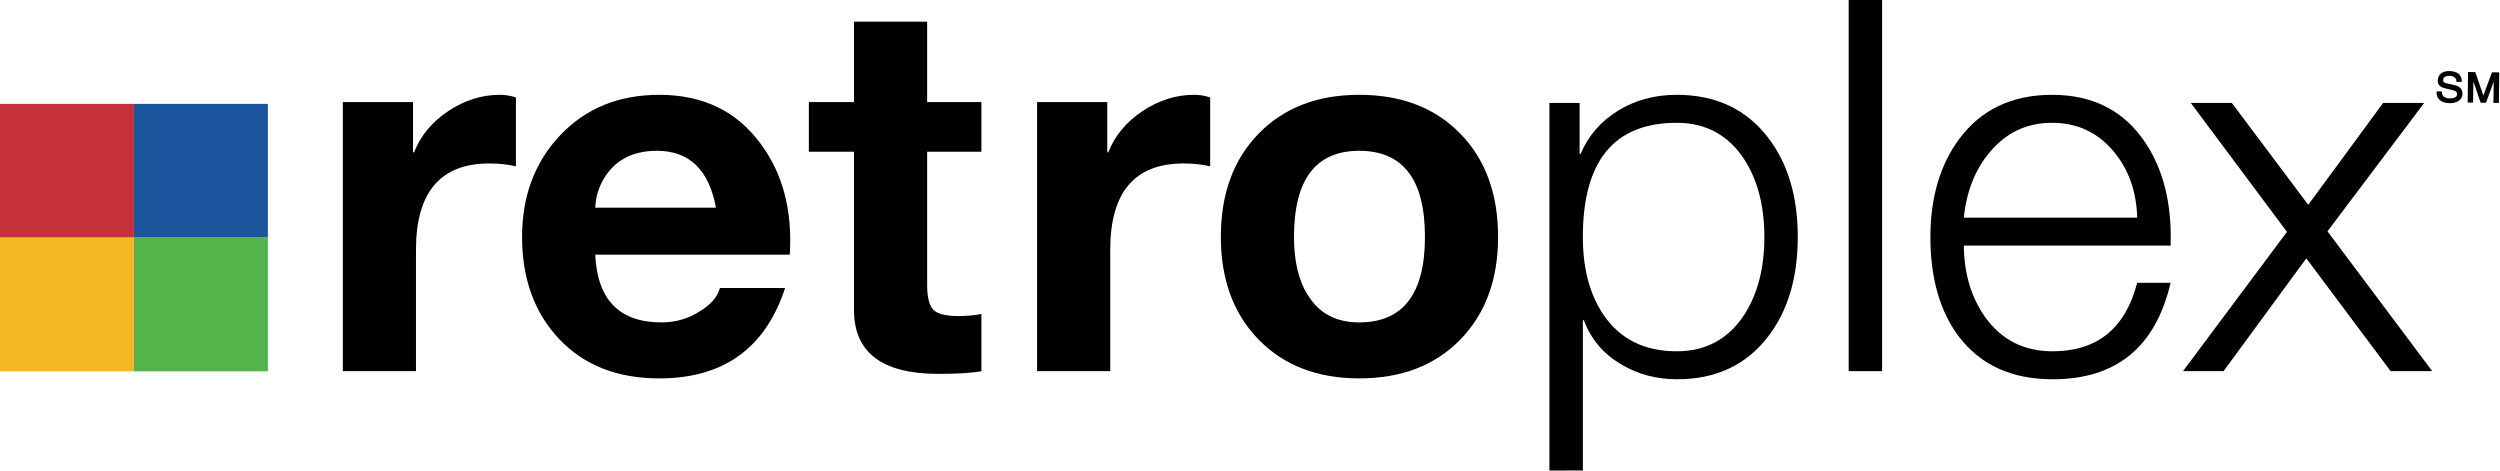
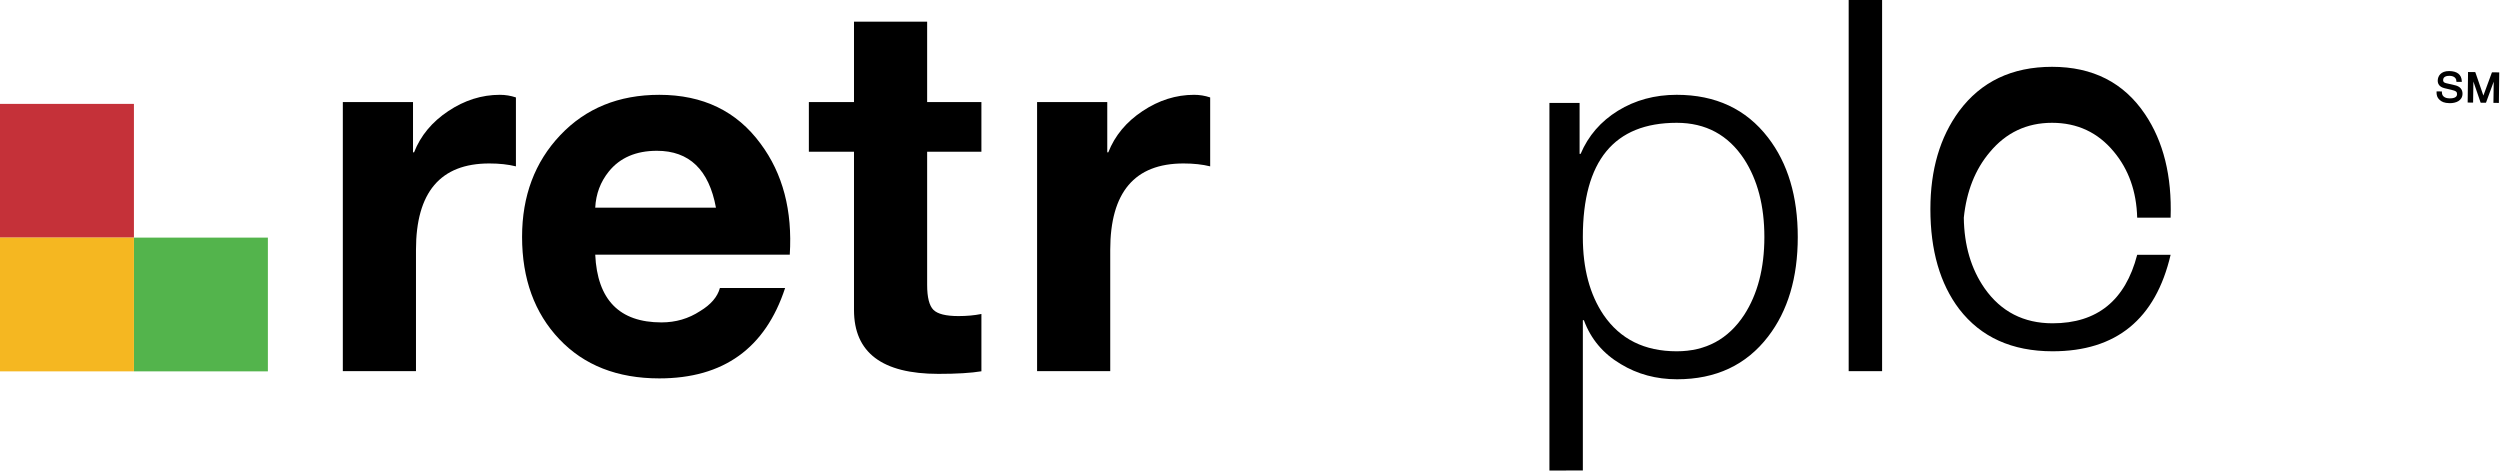
<svg xmlns="http://www.w3.org/2000/svg" xmlns:ns1="http://www.inkscape.org/namespaces/inkscape" width="712" height="134" id="svg2" version="1.1" ns1:version="0.47 r22583">
  <g ns1:label="Layer 1" ns1:groupmode="layer" id="layer1" transform="translate(-575.652,-653.209)">
    <path id="path3270" d="m 575.652,682.796 38.143,0 0,38.092 -38.143,0 z" style="fill:#c53139;fill-rule:nonzero;stroke:none" />
-     <path id="path3272" d="m 613.802,682.796 38.143,0 0,38.092 -38.143,0 z" style="fill:#1b559e;fill-rule:nonzero;stroke:none" />
    <path id="path3274" d="m 613.802,720.88 38.143,0 0,38.092 -38.143,0 z" style="fill:#53b44c;fill-rule:nonzero;stroke:none" />
    <path id="path3276" d="m 575.652,720.88 38.143,0 0,38.092 -38.143,0 z" style="fill:#f5b721;fill-rule:nonzero;stroke:none" />
    <path id="path3278" d="m 673.29,758.914 0,-76.643 19.988,0 0,14.323 0.299,0 c 1.869,-4.767 5.132,-8.68 9.767,-11.76 4.636,-3.081 9.519,-4.621 14.659,-4.621 1.57,0 3.103,0.248 4.584,0.745 l 0,19.63 c -2.183,-0.547 -4.723,-0.825 -7.599,-0.825 -13.907,0 -20.864,8.205 -20.864,24.609 l 0,34.544 z" style="fill:#000000;fill-rule:nonzero;stroke:none" />
    <path id="path3280" d="m 745.174,712.361 34.383,0 c -1.986,-10.804 -7.592,-16.206 -16.819,-16.206 -5.957,0 -10.519,1.971 -13.695,5.898 -2.38,2.949 -3.672,6.38 -3.869,10.308 m 55.407,13.374 -55.407,0 c 0.599,12.863 6.884,19.294 18.871,19.294 4.059,0 7.716,-1.073 10.994,-3.219 3.066,-1.847 4.949,-4.044 5.643,-6.577 l 18.571,0 c -5.628,17.162 -17.571,25.74 -35.829,25.74 -11.943,0 -21.44,-3.73 -28.499,-11.191 -7.052,-7.453 -10.585,-17.162 -10.585,-29.113 0,-11.658 3.628,-21.316 10.884,-28.974 7.249,-7.65 16.651,-11.483 28.2,-11.483 12.432,0 22.053,4.65 28.864,13.943 6.322,8.505 9.081,19.031 8.293,31.58" style="fill:#000000;fill-rule:nonzero;stroke:none" />
    <path id="path3282" d="m 839.703,659.377 0,22.893 15.454,0 0,14.148 -15.454,0 0,37.917 c 0,3.562 0.599,5.928 1.789,7.118 1.19,1.183 3.562,1.774 7.132,1.774 2.373,0 4.555,-0.197 6.534,-0.599 l 0,16.323 c -2.949,0.489 -7.03,0.737 -12.242,0.737 -16.031,0 -24.046,-6.059 -24.046,-18.184 l 0,-45.085 -12.855,0 0,-14.148 12.855,0 0,-22.893 z" style="fill:#000000;fill-rule:nonzero;stroke:none" />
    <path id="path3284" d="m 871.013,758.914 0,-76.643 19.988,0 0,14.323 0.292,0 c 1.876,-4.767 5.132,-8.68 9.775,-11.76 4.636,-3.081 9.519,-4.621 14.651,-4.621 1.577,0 3.11,0.248 4.592,0.745 l 0,19.63 c -2.183,-0.547 -4.723,-0.825 -7.599,-0.825 -13.914,0 -20.864,8.205 -20.864,24.609 l 0,34.544 z" style="fill:#000000;fill-rule:nonzero;stroke:none" />
-     <path id="path3286" d="m 944.181,720.669 c 0,6.986 1.336,12.549 4.008,16.681 3.168,5.125 8.023,7.68 14.564,7.68 12.483,0 18.725,-8.118 18.725,-24.36 0,-16.338 -6.242,-24.514 -18.725,-24.514 -12.381,0 -18.571,8.176 -18.571,24.514 m -20.834,0 c 0,-12.257 3.592,-22.053 10.775,-29.412 7.183,-7.358 16.724,-11.045 28.631,-11.045 12.001,0 21.594,3.687 28.777,11.045 7.183,7.358 10.775,17.155 10.775,29.412 0,12.147 -3.592,21.907 -10.775,29.266 -7.183,7.358 -16.776,11.038 -28.777,11.038 -11.906,0 -21.448,-3.679 -28.631,-11.038 -7.183,-7.358 -10.775,-17.119 -10.775,-29.266" style="fill:#000000;fill-rule:nonzero;stroke:none" />
    <path id="path3288" d="m 1078.145,720.72 c 0,-8.87 -1.927,-16.265 -5.76,-22.178 -4.533,-6.906 -10.935,-10.359 -19.206,-10.359 -17.827,0 -26.733,10.848 -26.733,32.536 0,8.972 1.971,16.367 5.906,22.185 4.73,6.906 11.665,10.351 20.827,10.351 8.271,0 14.673,-3.446 19.206,-10.351 3.833,-5.913 5.76,-13.308 5.76,-22.185 m -61.218,66.489 0,-104.683 8.592,0 0,14.513 0.292,0 c 2.183,-5.161 5.731,-9.256 10.629,-12.286 4.906,-3.022 10.483,-4.541 16.732,-4.541 11.096,0 19.768,4.059 26.01,12.169 5.65,7.322 8.475,16.768 8.475,28.339 0,11.578 -2.818,21.024 -8.446,28.339 -6.227,8.118 -14.87,12.169 -25.937,12.169 -5.935,0 -11.264,-1.438 -16.009,-4.314 -5.037,-2.978 -8.548,-7.147 -10.519,-12.505 l -0.299,0 0,42.8 z" style="fill:#000000;fill-rule:nonzero;stroke:none" />
    <path id="path3290" d="m 1102.155,653.209 9.519,0 0,105.705 -9.519,0 z" style="fill:#000000;fill-rule:nonzero;stroke:none" />
-     <path id="path3292" d="m 1134.946,715.194 49.378,0 c -0.197,-7.439 -2.416,-13.702 -6.658,-18.79 -4.533,-5.475 -10.395,-8.22 -17.593,-8.22 -7.191,0 -13.104,2.789 -17.739,8.373 -4.139,4.891 -6.606,11.103 -7.388,18.637 m 58.897,7.972 -58.897,0 c 0.095,7.906 2.08,14.629 5.942,20.163 4.665,6.621 11.111,9.928 19.338,9.928 12.695,0 20.725,-6.504 24.098,-19.506 l 9.519,0 c -4.285,18.323 -15.483,27.477 -33.609,27.477 -11.556,0 -20.418,-4.008 -26.594,-12.016 -5.475,-7.22 -8.213,-16.717 -8.213,-28.492 0,-11.176 2.723,-20.469 8.176,-27.894 6.249,-8.41 15.075,-12.615 26.477,-12.615 11.6,0 20.426,4.497 26.47,13.483 5.256,7.796 7.687,17.622 7.293,29.47" style="fill:#000000;fill-rule:nonzero;stroke:none" />
-     <path id="path3294" d="m 1197.369,758.914 29.609,-39.669 -27.39,-36.719 11.695,0 21.762,29.018 21.316,-29.018 11.695,0 -27.536,36.566 29.835,39.822 -11.855,0 -24.01,-32.128 -23.565,32.128 z" style="fill:#000000;fill-rule:nonzero;stroke:none" />
+     <path id="path3292" d="m 1134.946,715.194 49.378,0 c -0.197,-7.439 -2.416,-13.702 -6.658,-18.79 -4.533,-5.475 -10.395,-8.22 -17.593,-8.22 -7.191,0 -13.104,2.789 -17.739,8.373 -4.139,4.891 -6.606,11.103 -7.388,18.637 c 0.095,7.906 2.08,14.629 5.942,20.163 4.665,6.621 11.111,9.928 19.338,9.928 12.695,0 20.725,-6.504 24.098,-19.506 l 9.519,0 c -4.285,18.323 -15.483,27.477 -33.609,27.477 -11.556,0 -20.418,-4.008 -26.594,-12.016 -5.475,-7.22 -8.213,-16.717 -8.213,-28.492 0,-11.176 2.723,-20.469 8.176,-27.894 6.249,-8.41 15.075,-12.615 26.477,-12.615 11.6,0 20.426,4.497 26.47,13.483 5.256,7.796 7.687,17.622 7.293,29.47" style="fill:#000000;fill-rule:nonzero;stroke:none" />
    <path id="path3296" d="m 1274.838,677.489 -2.504,-0.584 c -0.621,-0.146 -0.883,-0.394 -0.883,-0.861 0,-1.044 1.007,-1.248 1.832,-1.241 0.453,0.007 1.913,0.131 1.956,1.526 l 0,0.19 1.533,0.015 0,-0.204 c -0.088,-1.883 -1.3,-2.854 -3.592,-2.884 -2.387,-0.029 -3.256,1.453 -3.263,2.73 0,0.781 0.329,1.781 2,2.168 l 1.803,0.423 c 1.475,0.343 1.708,0.613 1.701,1.285 0,1.095 -1.482,1.183 -2.117,1.175 -0.664,-0.007 -2.227,-0.19 -2.205,-1.767 l 0.01,-0.204 -1.518,-0.022 -0.01,0.204 c -0.01,0.745 0.102,1.54 0.942,2.27 0.482,0.431 1.197,0.861 2.774,0.883 1.759,0.022 3.65,-0.672 3.679,-2.672 0.01,-1.263 -0.73,-2.102 -2.124,-2.431" style="fill:#000000;fill-rule:nonzero;stroke:none" />
    <path id="path3298" d="m 1285.386,673.802 -0.073,0.131 -2.394,6.497 -2.256,-6.548 -0.073,-0.139 -2.037,-0.022 -0.11,8.694 1.548,0.015 0.073,-5.088 0.01,-0.533 0,-0.394 2.022,5.92 0.073,0.124 1.46,0.015 0.073,-0.117 2.161,-5.906 c 0,0.146 -0.01,0.307 -0.01,0.423 -0.01,0.248 0,0.445 0,0.54 l -0.073,5.088 1.555,0.022 0.102,-8.694 z" style="fill:#000000;fill-rule:nonzero;stroke:none" />
  </g>
</svg>